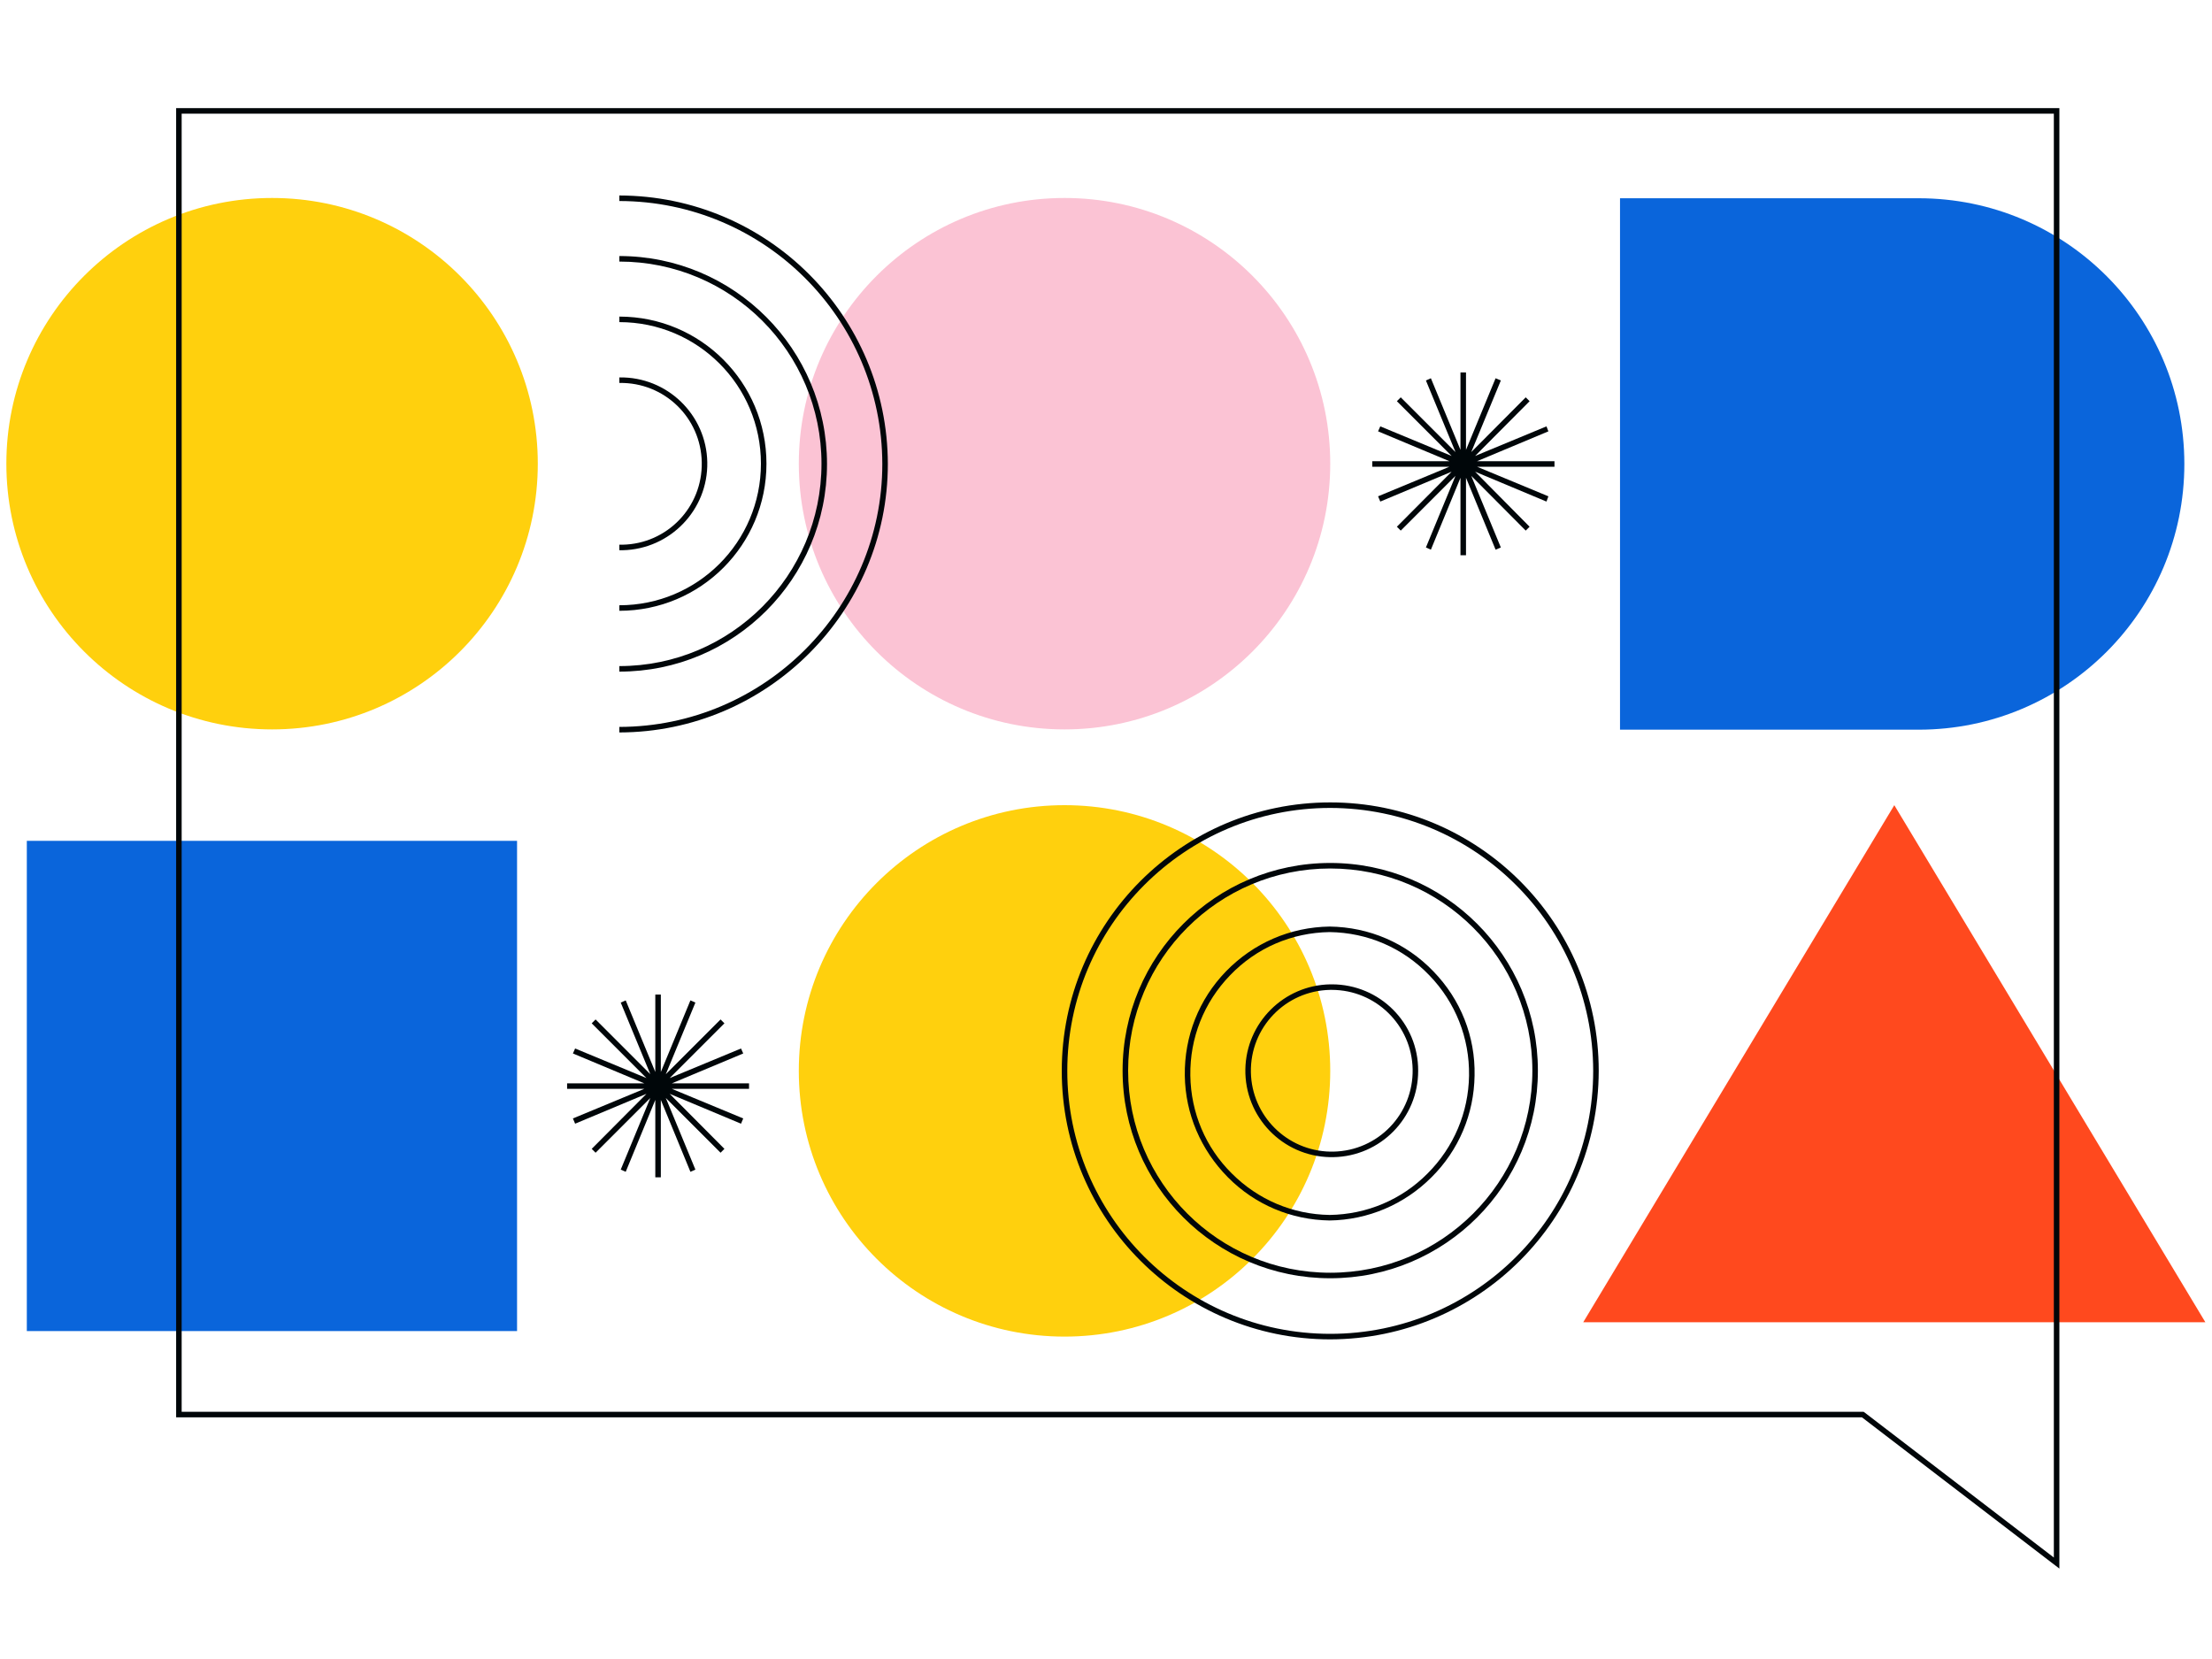
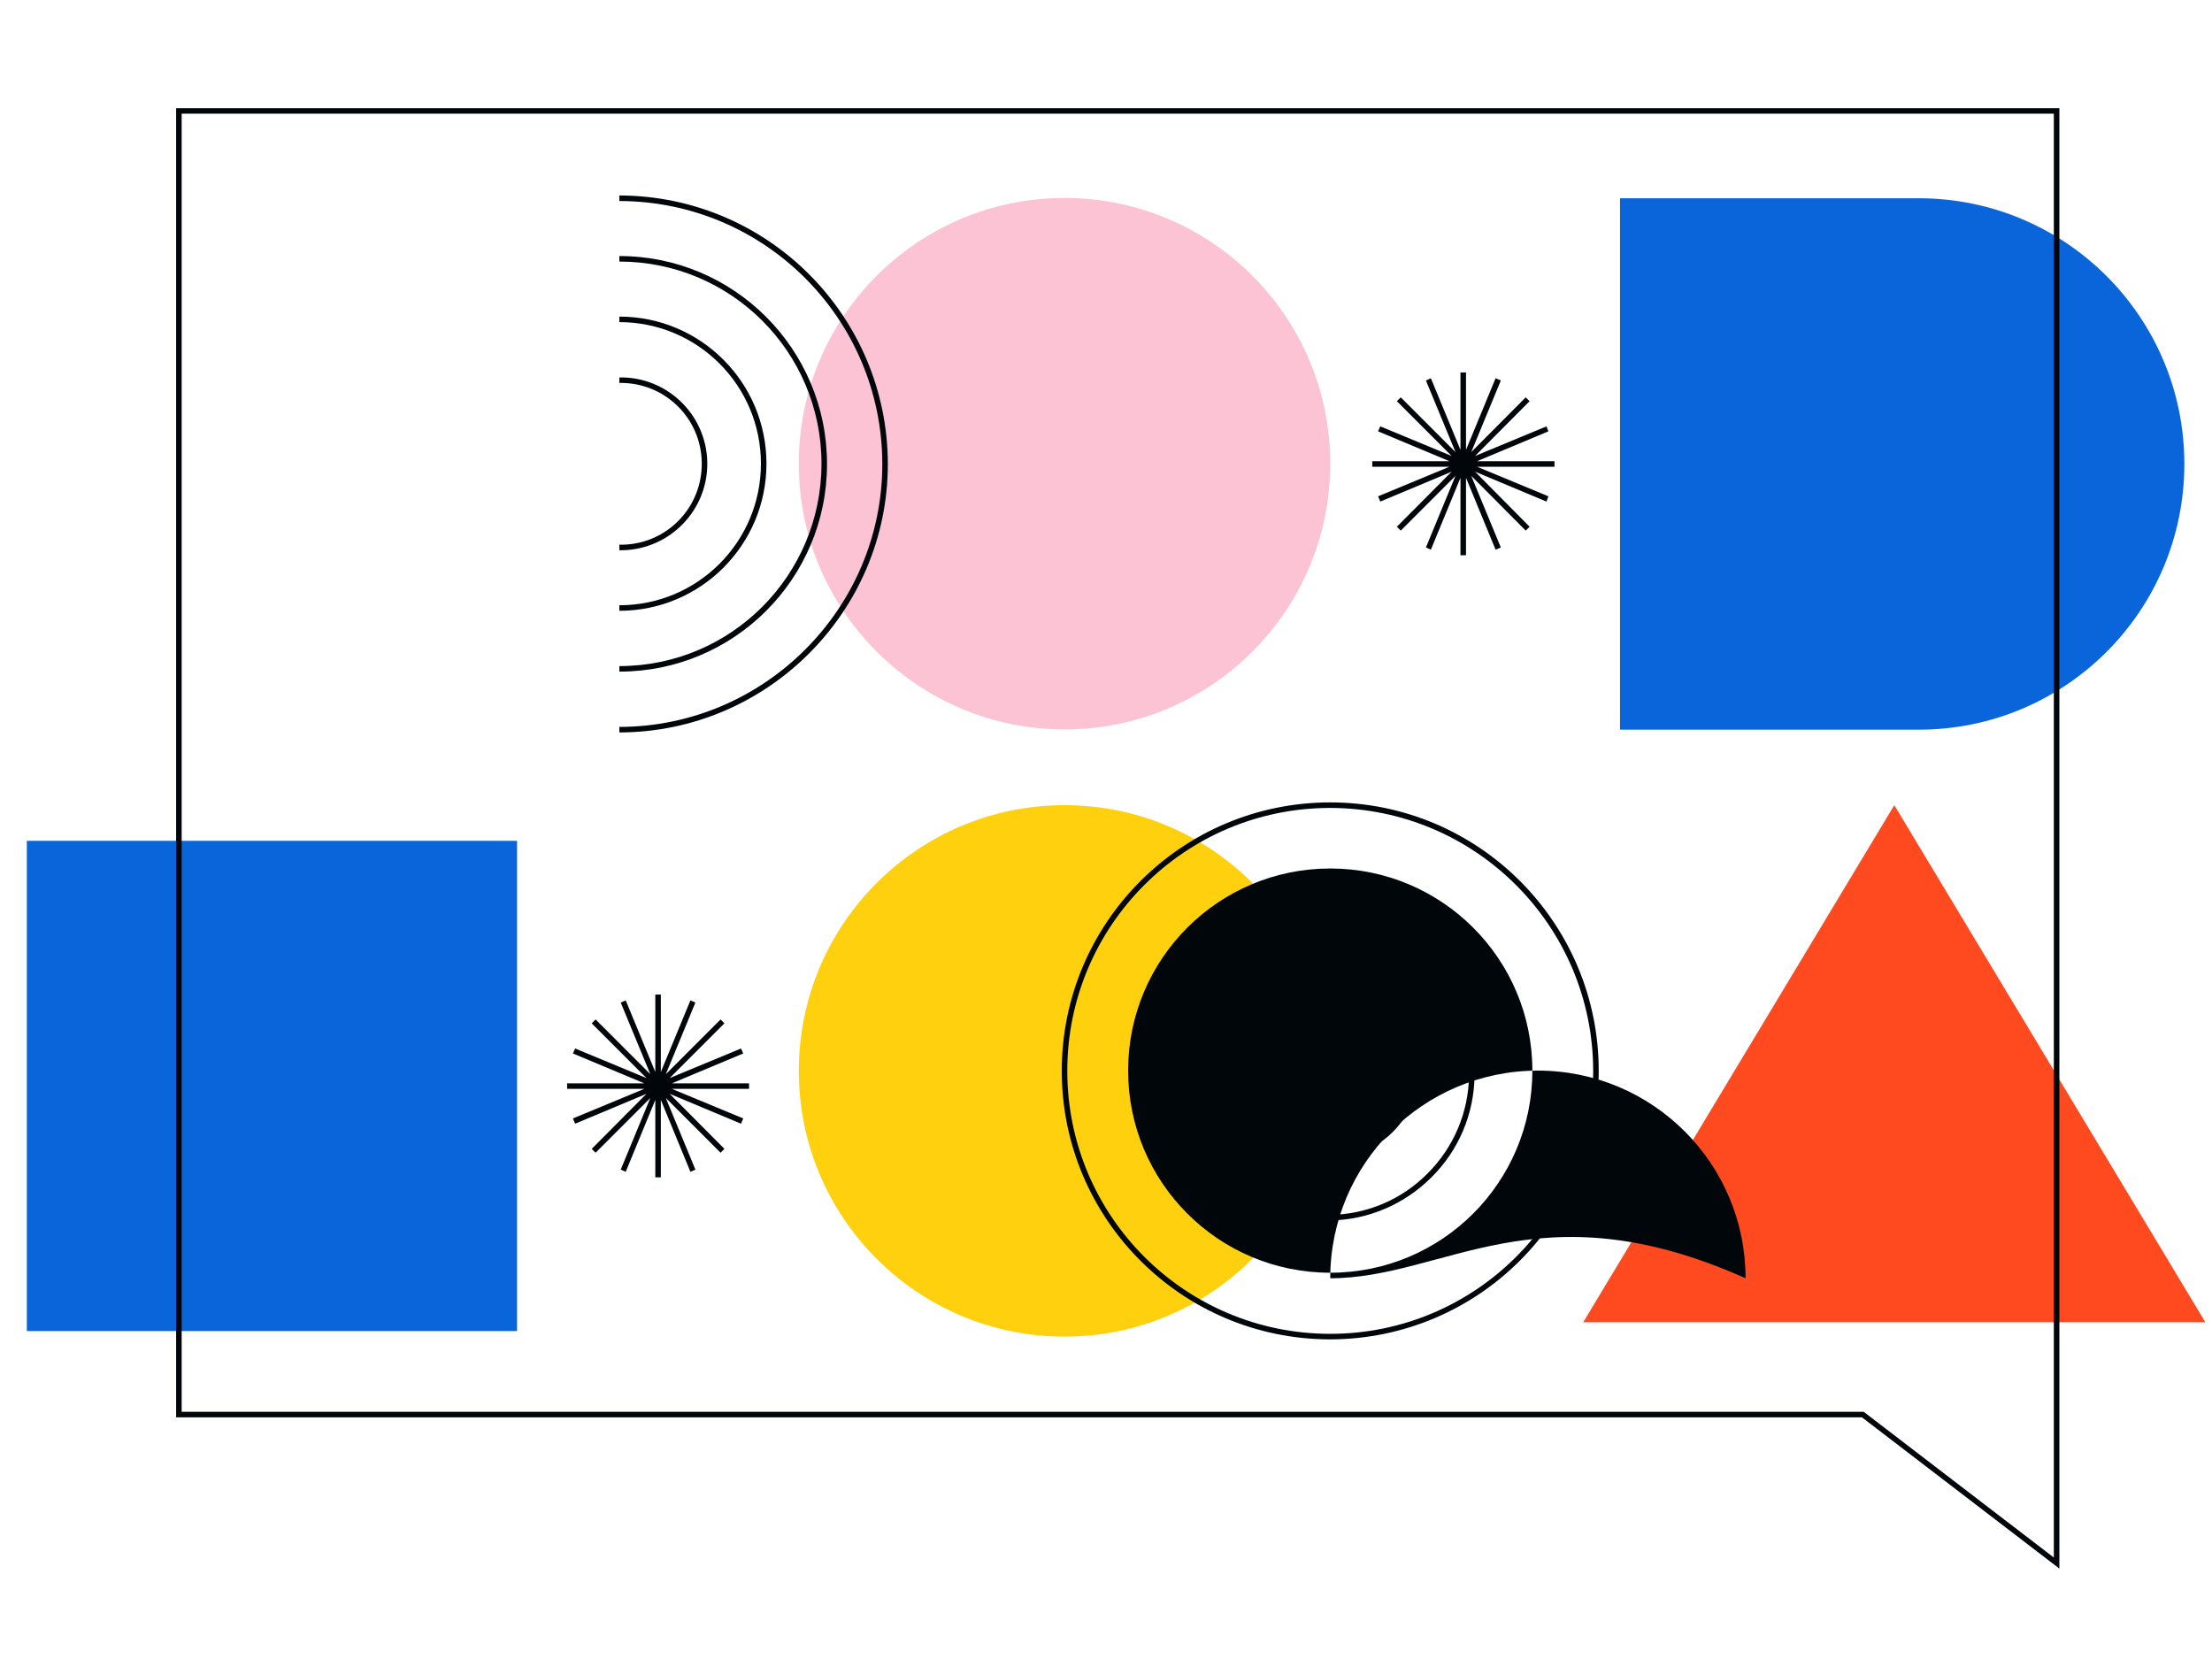
<svg xmlns="http://www.w3.org/2000/svg" version="1.1" id="artwork" x="0px" y="0px" viewBox="0 0 800 600" style="enable-background:new 0 0 800 600;" xml:space="preserve">
  <style type="text/css">
	.st0{fill:#0A65DB;}
	.st1{fill:#FF491E;}
	.st2{fill:#FFD00D;}
	.st3{fill:#FBC3D4;}
	.st4{fill:#000609;}
</style>
  <path class="st0" d="M693.9,71.7h-108v192.2h108c53.1,0,96.1-43,96.1-96.1C790,114.7,747,71.7,693.9,71.7  C693.9,71.7,693.9,71.7,693.9,71.7z" />
  <polygon class="st1" points="685.1,291.2 572.6,478.2 797.6,478.2 " />
  <rect x="9.7" y="304.1" class="st0" width="177.3" height="177.3" />
-   <circle class="st2" cx="98.4" cy="167.7" r="96.1" />
  <circle class="st3" cx="385" cy="167.7" r="96.1" />
  <circle class="st2" cx="385" cy="387.3" r="96.1" />
  <path class="st4" d="M224,264.9l0-2c52.4-0.1,95.1-42.8,95.1-95.1c-0.1-52.5-42.6-95-95.1-95.1v-2c53.6,0.1,97,43.5,97.1,97.1  C321.1,221.2,277.5,264.8,224,264.9z" />
  <path class="st4" d="M224,242.9v-2c40.4,0,73.1-32.8,73.1-73.2c0-40.4-32.7-73.1-73.1-73.1v-2c41.5,0,75.1,33.7,75.1,75.2  C299.1,209.3,265.5,242.9,224,242.9z" />
  <path class="st4" d="M224,220.9v-2c28.3,0,51.2-22.9,51.2-51.2c0-28.3-22.9-51.2-51.2-51.2c0,0,0,0,0,0v-2  c29.4,0,53.2,23.8,53.2,53.2S253.4,220.9,224,220.9z" />
  <path class="st4" d="M224,199v-2h1.1c16.2-0.3,29-13.6,28.7-29.8s-13.6-29-29.8-28.7l0-2c17.3-0.3,31.5,13.5,31.8,30.7  c0.3,17.2-13.4,31.4-30.6,31.8H224z" />
  <path class="st4" d="M744.8,567.3l-71.4-54.7H63.7V39.1h681.1V567.3z M65.7,510.6H674l0.3,0.2l68.5,52.5V41.1H65.7V510.6z" />
  <polygon class="st4" points="270.9,391.8 243,391.8 268.8,381 268,379.2 242.2,389.9 262,370.1 260.6,368.7 240.8,388.5   251.5,362.6 249.7,361.8 239,387.7 239,359.7 237,359.7 237,387.7 226.3,361.8 224.5,362.6 235.2,388.5 215.4,368.7 214,370.1   233.8,389.9 208,379.2 207.2,381 233,391.8 205.1,391.8 205.1,393.8 233,393.8 207.2,404.5 208,406.4 233.8,395.6 214,415.5   215.4,416.9 235.2,397.1 224.5,423 226.3,423.8 237,397.8 237,425.8 239,425.8 239,397.8 249.7,423.8 251.5,423 240.8,397.1   260.6,416.9 262,415.5 242.2,395.6 268,406.4 268.8,404.5 243,393.8 270.9,393.8 " />
  <polygon class="st4" points="562.2,166.8 534.2,166.8 560,156 559.3,154.2 533.5,164.9 553.2,145.1 551.8,143.7 532.1,163.5   542.8,137.6 540.9,136.8 530.2,162.7 530.2,134.7 528.2,134.7 528.2,162.7 517.5,136.8 515.7,137.6 526.4,163.5 506.6,143.7   505.2,145.1 525,164.9 499.2,154.2 498.4,156 524.2,166.8 496.3,166.8 496.3,168.8 524.2,168.8 498.4,179.5 499.2,181.4 525,170.6   505.2,190.5 506.6,191.9 526.4,172.1 515.7,198 517.5,198.8 528.2,172.8 528.2,200.8 530.2,200.8 530.2,172.8 540.9,198.8   542.8,198 532.1,172.1 551.8,191.9 553.2,190.5 533.5,170.6 559.3,181.4 560,179.5 534.2,168.8 562.2,168.8 " />
  <path class="st4" d="M481.1,418.5L481.1,418.5c-17.3-0.3-31-14.6-30.7-31.8c0.3-16.8,13.9-30.4,30.7-30.7c0.2,0,0.4,0,0.6,0  c17.3,0,31.3,14,31.2,31.3c0,17-13.6,30.9-30.7,31.2H481.1z M481.1,416.5h1.1c16.2-0.3,29-13.6,28.7-29.8  c-0.3-15.9-13.3-28.7-29.3-28.7c-0.2,0-0.4,0-0.5,0c-16.2,0.3-29,13.6-28.7,29.8C452.7,403.5,465.4,416.2,481.1,416.5L481.1,416.5z" />
  <path class="st4" d="M481.1,484.4c-53.6,0-97.1-43.5-97.1-97.1s43.5-97.1,97.1-97.1s97.1,43.5,97.1,97.1  C578.1,440.9,534.7,484.3,481.1,484.4z M481.1,292.2c-52.5,0-95.1,42.6-95.1,95.1s42.6,95.1,95.1,95.1s95.1-42.6,95.1-95.1v0  C576.1,334.8,533.6,292.3,481.1,292.2z" />
-   <path class="st4" d="M481.1,462.3c-41.5,0-75.1-33.6-75.1-75.1c0-41.5,33.6-75.1,75.1-75.1c41.5,0,75.1,33.6,75.1,75.1l0,0  C556.2,428.7,522.6,462.3,481.1,462.3z M481.1,314.1c-40.4,0-73.1,32.7-73.1,73.1s32.7,73.1,73.1,73.1s73.1-32.7,73.1-73.1  C554.2,346.8,521.5,314.1,481.1,314.1L481.1,314.1z" />
+   <path class="st4" d="M481.1,462.3c0-41.5,33.6-75.1,75.1-75.1c41.5,0,75.1,33.6,75.1,75.1l0,0  C556.2,428.7,522.6,462.3,481.1,462.3z M481.1,314.1c-40.4,0-73.1,32.7-73.1,73.1s32.7,73.1,73.1,73.1s73.1-32.7,73.1-73.1  C554.2,346.8,521.5,314.1,481.1,314.1L481.1,314.1z" />
  <g>
    <path class="st4" d="M480.9,441.4L480.9,441.4c-13.9-0.2-27-5.7-36.8-15.6s-15.4-22.9-15.6-36.8c-0.2-14.2,5.1-27.6,14.9-37.7   c9.9-10.2,23.2-16,37.5-16.2c14.3,0.2,27.6,5.9,37.5,16.2c9.9,10.2,15.2,23.6,14.9,37.7c-0.2,13.9-5.7,27-15.6,36.8   C507.9,435.6,494.8,441.2,480.9,441.4L480.9,441.4z M480.9,337.1c-13.7,0.2-26.5,5.7-36,15.6c-9.5,9.8-14.6,22.7-14.4,36.3   c0.2,13.4,5.5,26,15,35.4c9.5,9.5,22,14.8,35.4,15c13.4-0.2,26-5.5,35.4-15c9.5-9.5,14.8-22.1,15-35.4c0.2-13.6-4.9-26.5-14.4-36.3   C507.4,342.8,494.6,337.3,480.9,337.1z" />
  </g>
</svg>